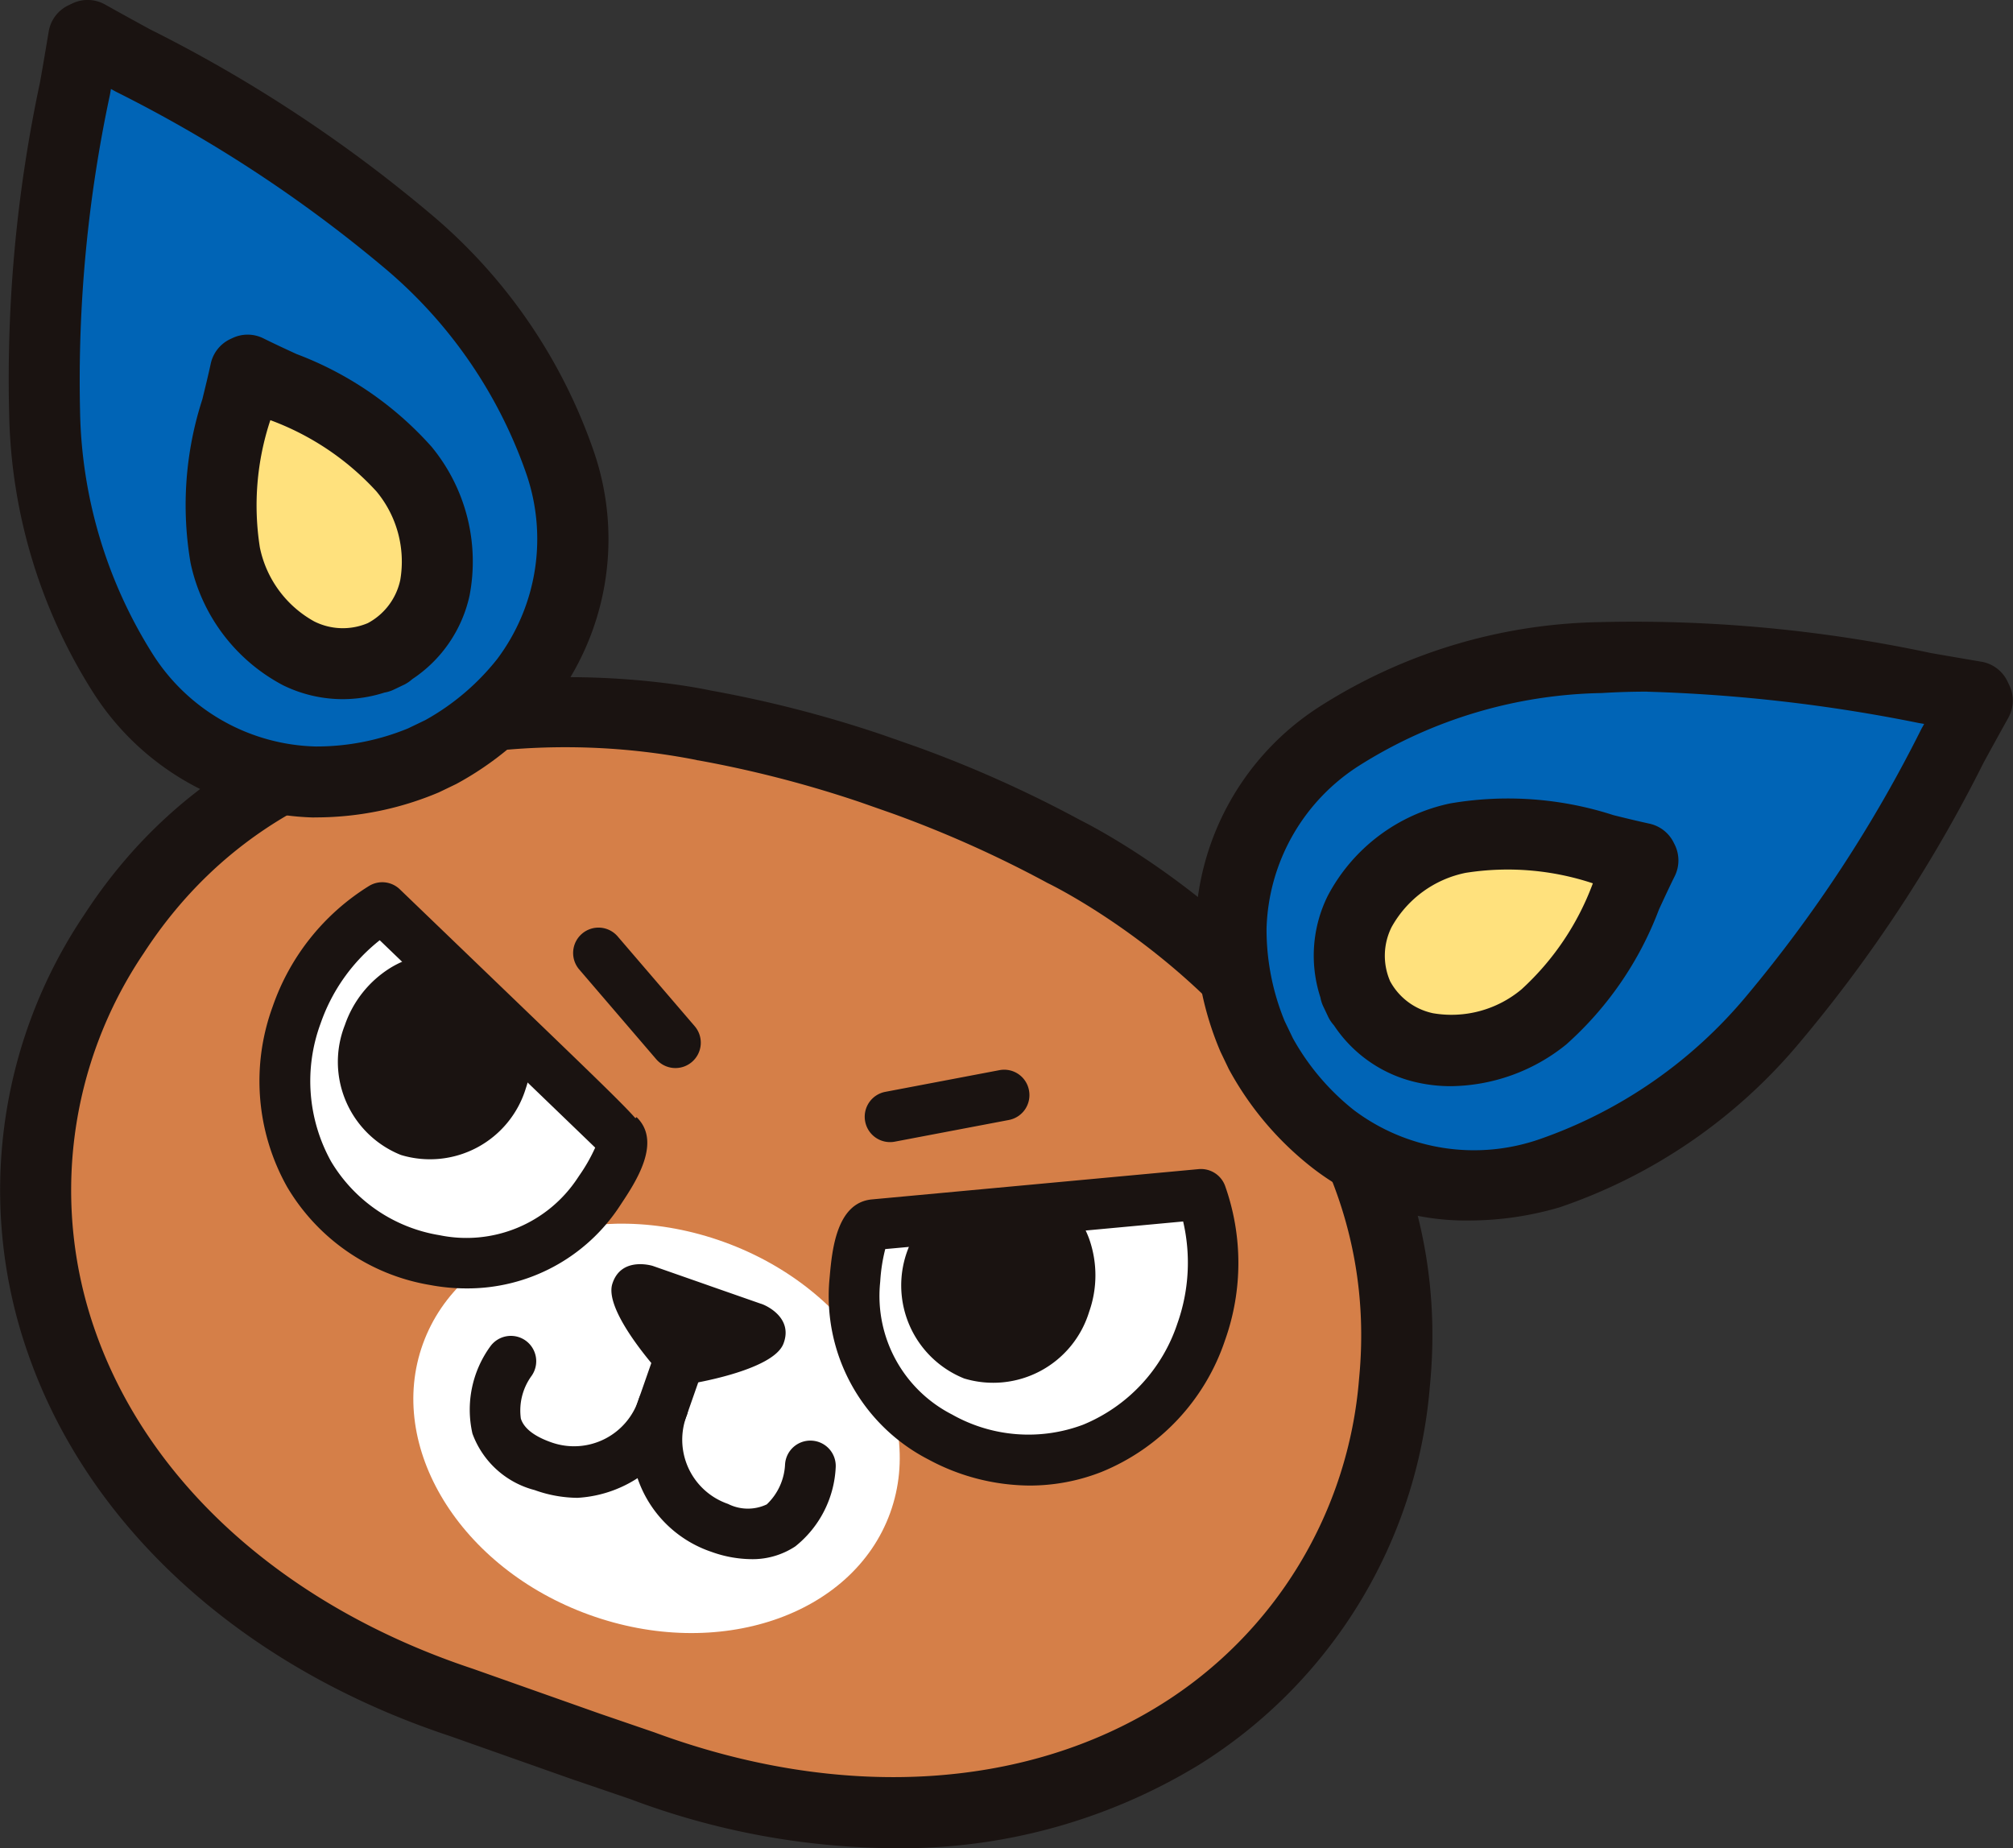
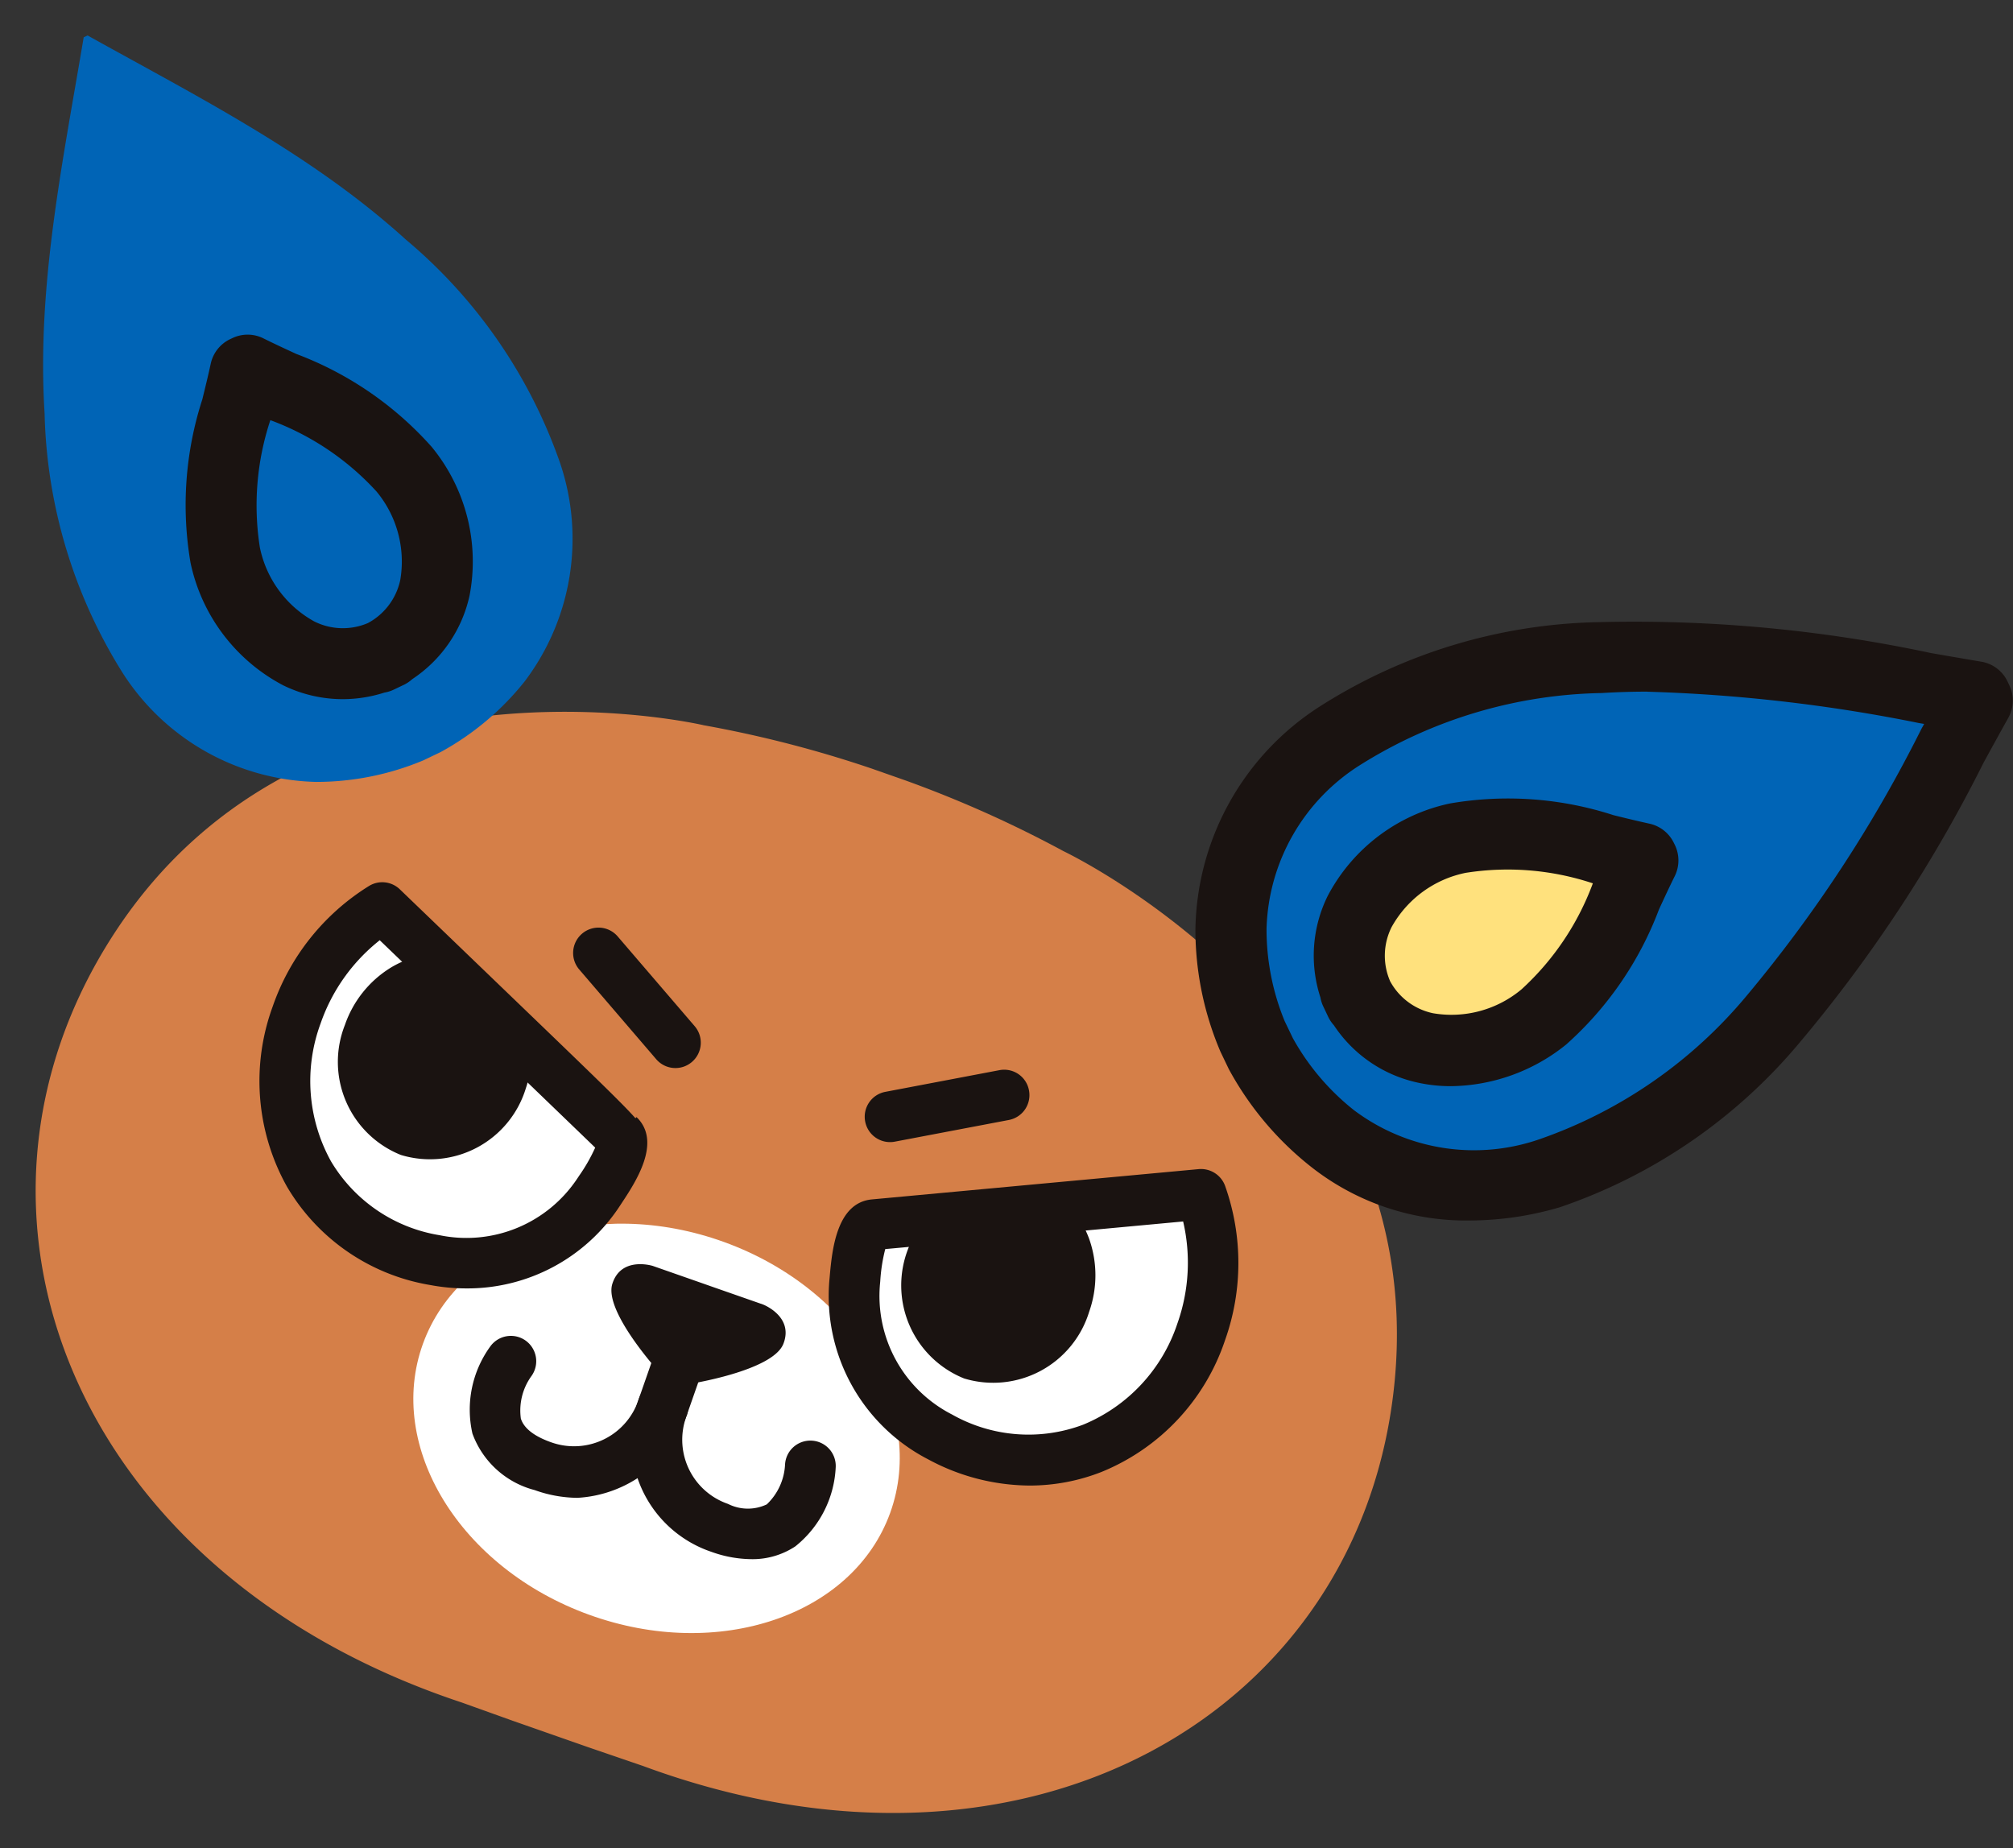
<svg xmlns="http://www.w3.org/2000/svg" width="66.076" height="60.664" viewBox="0 0 66.076 60.664">
  <rect x="0" y="0" width="66.076" height="60.664" fill="#333333" stroke="none" />
  <g transform="translate(0 0)">
    <g transform="translate(0 22.224)">
      <g transform="translate(1.175 1.141)">
        <path d="M271.113-213.157l1.808.619c12.63,4.665,23.611-1.748,24.667-12.6,1.144-11.741-10.867-17.428-10.867-17.428a38.084,38.084,0,0,0-5.2-2.326l-1.088-.382a38.181,38.181,0,0,0-5.512-1.423s-12.934-3.048-19.365,6.841c-5.945,9.138-1.364,21,11.416,25.235l1.674.6Z" transform="translate(-252.987 247.139)" fill="#d57f48" />
      </g>
-       <path d="M280.546-210.411a24.921,24.921,0,0,1-8.617-1.606l-1.782-.609-.007,0-4.146-1.465c-6.786-2.248-11.839-6.816-13.839-12.523a16.18,16.18,0,0,1,1.84-14.445c6.591-10.136,19.64-7.55,20.559-7.351a39.463,39.463,0,0,1,5.663,1.463l1.106.388a39.676,39.676,0,0,1,5.355,2.4c.842.42,12.655,6.54,11.482,18.573a16.185,16.185,0,0,1-7.576,12.436A18.763,18.763,0,0,1,280.546-210.411Zm-9.64-4.418,1.8.617c6.074,2.244,12.13,1.9,16.635-.92a13.9,13.9,0,0,0,6.494-10.688c1.053-10.8-10.093-16.208-10.206-16.262-.026-.013-.052-.026-.077-.041a37.54,37.54,0,0,0-5.022-2.246l-1.072-.376a37.529,37.529,0,0,0-5.309-1.372c-.029,0-.057-.01-.085-.017a22.317,22.317,0,0,0-6.939-.256c-4.963.6-8.725,2.82-11.182,6.6a13.9,13.9,0,0,0-1.594,12.4c1.759,5.019,6.278,9.062,12.4,11.091Z" transform="translate(-251.224 248.851)" fill="#1a1311" />
      <g transform="translate(13.567 17.942)">
        <path d="M287.246-212.416c-1.223,3.378-5.648,4.874-9.883,3.341s-6.676-5.515-5.453-8.893,5.647-4.874,9.883-3.341S288.468-215.794,287.246-212.416Z" transform="translate(-271.594 221.91)" fill="#fff" />
      </g>
      <g transform="translate(20.073 19.27)">
        <path d="M283.889-215.98s2.768-.426,3.116-1.324-.669-1.289-.669-1.289l-1.7-.594-.218-.077-1.7-.595s-1.041-.33-1.329.591S283-216.29,283-216.29A.943.943,0,0,0,283.889-215.98Z" transform="translate(-281.363 219.917)" fill="#1a1311" />
      </g>
      <g transform="translate(15.394 20.71)">
        <path d="M277.9-211.525a4.237,4.237,0,0,1-1.405-.254,2.966,2.966,0,0,1-2.043-1.854,3.532,3.532,0,0,1,.586-2.862.833.833,0,0,1,1.161-.19.833.833,0,0,1,.192,1.159,1.932,1.932,0,0,0-.35,1.4c.1.32.44.583,1,.78a2.231,2.231,0,0,0,2.88-1.452l.838-2.4a.833.833,0,0,1,1.061-.51.832.832,0,0,1,.51,1.061l-.847,2.42A4.037,4.037,0,0,1,277.9-211.525Z" transform="translate(-274.338 217.755)" fill="#1a1311" />
      </g>
      <g transform="translate(20.76 23.128)">
        <path d="M286.292-208.3a3.957,3.957,0,0,1-1.31-.242,3.863,3.863,0,0,1-2.382-5.008.83.83,0,0,1,1.047-.538.833.833,0,0,1,.539,1.047,2.228,2.228,0,0,0,1.347,2.928,1.446,1.446,0,0,0,1.271.015,1.931,1.931,0,0,0,.6-1.31.831.831,0,0,1,.878-.782.831.831,0,0,1,.785.871,3.532,3.532,0,0,1-1.327,2.6A2.543,2.543,0,0,1,286.292-208.3Z" transform="translate(-282.395 214.125)" fill="#1a1311" />
      </g>
      <g transform="translate(8.524 6.733)">
        <g transform="translate(10.289 1.491)">
          <path d="M282.83-231.894a.83.83,0,0,1-.632-.29l-2.526-2.944a.832.832,0,0,1,.089-1.174.83.83,0,0,1,1.173.089l2.526,2.944a.832.832,0,0,1-.089,1.174A.829.829,0,0,1,282.83-231.894Z" transform="translate(-279.471 236.503)" fill="#1a1311" />
        </g>
        <path d="M276.236-230.016c.37.357-.463,1.547-.669,1.863a5.181,5.181,0,0,1-5.375,2.231,5.932,5.932,0,0,1-4.539-8.043,6.721,6.721,0,0,1,2.815-3.528Z" transform="translate(-264.44 238.324)" fill="#fff" />
        <path d="M270.8-225.409a6.4,6.4,0,0,1-1.179-.111,6.739,6.739,0,0,1-4.7-3.225,7.1,7.1,0,0,1-.473-5.911,7.562,7.562,0,0,1,3.165-3.963.831.831,0,0,1,1.011.111l3.884,3.737c2.432,2.341,3.435,3.306,3.849,3.776l.036-.037c.844.813-.03,2.133-.5,2.842l-.049.075A5.975,5.975,0,0,1,270.8-225.409Zm-2.837-11.428a5.968,5.968,0,0,0-1.941,2.733,5.442,5.442,0,0,0,.344,4.527,5.1,5.1,0,0,0,3.564,2.422,4.369,4.369,0,0,0,4.521-1.865l.058-.087a5.617,5.617,0,0,0,.527-.923C274.021-231.01,269.475-235.384,267.963-236.838Zm7.279,7h0Zm1.41-.6h0Z" transform="translate(-264.023 238.742)" fill="#1a1311" />
        <g transform="translate(2.59 2.482)">
          <path d="M269.618-234.689a3.577,3.577,0,0,0-1.5,1.879,3.29,3.29,0,0,0,1.839,4.266,3.289,3.289,0,0,0,4.1-2.187,3.549,3.549,0,0,0,.143-.574l-3.856-3.711A3.269,3.269,0,0,0,269.618-234.689Z" transform="translate(-267.911 235.015)" fill="#1a1311" />
        </g>
        <g transform="translate(18.674 6.153)">
          <g transform="translate(1.185)">
            <path d="M294.673-227.125a.831.831,0,0,1-.816-.677.831.831,0,0,1,.662-.973l3.742-.711a.827.827,0,0,1,.973.662.831.831,0,0,1-.662.973l-3.742.711A.787.787,0,0,1,294.673-227.125Z" transform="translate(-293.841 229.503)" fill="#1a1311" />
          </g>
          <g transform="translate(0 3.261)">
            <path d="M293.977-222.362c-.513.048-.6,1.5-.64,1.873a5.181,5.181,0,0,0,2.808,5.1,5.93,5.93,0,0,0,8.565-3.453,6.706,6.706,0,0,0,0-4.513Z" transform="translate(-292.479 224.189)" fill="#fff" />
            <path d="M298.661-214.216a7.074,7.074,0,0,1-3.324-.857,6.029,6.029,0,0,1-3.246-5.915l.008-.087c.076-.847.217-2.424,1.383-2.533h0l10.734-.995a.843.843,0,0,1,.859.544,7.564,7.564,0,0,1,0,5.074,7.1,7.1,0,0,1-4.059,4.324A6.447,6.447,0,0,1,298.661-214.216Zm-4.739-7.762a5.578,5.578,0,0,0-.164,1.051l-.009.1a4.371,4.371,0,0,0,2.369,4.281,5.1,5.1,0,0,0,4.3.332,5.441,5.441,0,0,0,3.094-3.323,5.962,5.962,0,0,0,.188-3.347C296.845-222.248,294.642-222.043,293.922-221.978Zm-.285.025v0l.043-.005Z" transform="translate(-292.062 224.606)" fill="#1a1311" />
            <g transform="translate(2.403 1.582)">
              <path d="M301.819-221.523a3.589,3.589,0,0,1,0,2.4,3.293,3.293,0,0,1-4.1,2.187,3.291,3.291,0,0,1-1.837-4.266,3.555,3.555,0,0,1,.246-.537l5.329-.494A3.352,3.352,0,0,1,301.819-221.523Z" transform="translate(-295.67 222.23)" fill="#1a1311" />
            </g>
          </g>
        </g>
      </g>
    </g>
    <g transform="translate(0.251 0)">
      <g transform="translate(0 0)">
        <path d="M266.4-256.951a9.093,9.093,0,0,0,2.749-2.309,7.756,7.756,0,0,0,1.169-7.183,16.739,16.739,0,0,0-5.061-7.329c-3.1-2.812-6.842-4.691-10.447-6.7l-.128.061c-.681,4.071-1.548,8.168-1.283,12.344a16.74,16.74,0,0,0,2.569,8.529,7.752,7.752,0,0,0,6.344,3.567,9.1,9.1,0,0,0,3.52-.708Z" transform="translate(-252.186 281.636)" fill="#0064b6" />
-         <path d="M261.616-255.388a8.865,8.865,0,0,1-7.184-4.064,17.676,17.676,0,0,1-2.78-9.124,46.589,46.589,0,0,1,1.011-10.941c.1-.557.193-1.114.286-1.67a1.164,1.164,0,0,1,.648-.859l.128-.061a1.165,1.165,0,0,1,1.069.033q.736.411,1.479.816a46.647,46.647,0,0,1,9.184,6.037,17.674,17.674,0,0,1,5.4,7.865,8.846,8.846,0,0,1-1.389,8.253,10.36,10.36,0,0,1-3.143,2.617l-.567.273a10.369,10.369,0,0,1-4.007.823ZM254.992-279.3l-.032.184a44.825,44.825,0,0,0-.982,10.393,15.438,15.438,0,0,0,2.36,7.933,6.525,6.525,0,0,0,5.371,3.072,7.9,7.9,0,0,0,3.034-.593l.568-.273h0a7.9,7.9,0,0,0,2.356-2,6.562,6.562,0,0,0,.949-6.114,15.429,15.429,0,0,0-4.727-6.794,44.849,44.849,0,0,0-8.738-5.72Z" transform="translate(-251.601 282.22)" fill="#1a1311" />
        <g transform="translate(5.816 10.983)">
-           <path d="M267.278-254.545c2.478-1.193,2.388-4.262.834-6.186-1.385-1.713-3.223-2.3-5.132-3.247l-.071.033c-.452,2.084-1.14,3.887-.665,6.037.533,2.416,2.877,4.4,5.355,3.209Z" transform="translate(-260.918 265.144)" fill="#ffe17d" />
          <path d="M265.512-253.763a4.456,4.456,0,0,1-1.953-.456,5.925,5.925,0,0,1-3.038-4.022,11.25,11.25,0,0,1,.388-5.364c.094-.383.189-.772.276-1.171a1.164,1.164,0,0,1,.647-.809l.071-.033a1.161,1.161,0,0,1,1.01.012c.366.182.729.35,1.088.515a11.232,11.232,0,0,1,4.433,3.044,5.923,5.923,0,0,1,1.246,4.884,4.422,4.422,0,0,1-1.881,2.743,1.2,1.2,0,0,1-.28.189l-.013.005-.307.147h0a1.172,1.172,0,0,1-.314.1A4.5,4.5,0,0,1,265.512-253.763Zm-2.371-9.158a8.888,8.888,0,0,0-.344,4.178,3.6,3.6,0,0,0,1.782,2.427,2.094,2.094,0,0,0,1.763.056,2.1,2.1,0,0,0,1.064-1.417,3.6,3.6,0,0,0-.785-2.908A8.884,8.884,0,0,0,263.141-262.921Z" transform="translate(-260.334 265.729)" fill="#1a1311" />
        </g>
      </g>
      <g transform="translate(38.991 20.371)">
        <path d="M312.606-237.4a9.133,9.133,0,0,1-.707-3.52,7.754,7.754,0,0,1,3.568-6.342,16.713,16.713,0,0,1,8.527-2.57c4.175-.266,8.274.6,12.344,1.284l.061.127c-2.007,3.606-3.885,7.349-6.7,10.447a16.746,16.746,0,0,1-7.331,5.062,7.753,7.753,0,0,1-7.182-1.17,9.1,9.1,0,0,1-2.31-2.749Z" transform="translate(-310.732 251.049)" fill="#0064b6" />
        <path d="M319.159-231.943a8.216,8.216,0,0,1-5.3-1.827,10.38,10.38,0,0,1-2.619-3.143l-.273-.569a10.21,10.21,0,0,1-.823-4.006,8.846,8.846,0,0,1,4.064-7.315,17.645,17.645,0,0,1,9.123-2.779,46.656,46.656,0,0,1,10.95,1.012q.831.145,1.66.285a1.164,1.164,0,0,1,.858.645l.061.127a1.164,1.164,0,0,1-.033,1.07q-.409.735-.813,1.475a46.653,46.653,0,0,1-6.041,9.19,17.679,17.679,0,0,1-7.866,5.4A10.556,10.556,0,0,1,319.159-231.943Zm5.815-17.359q-.746,0-1.49.046a15.4,15.4,0,0,0-7.931,2.361,6.558,6.558,0,0,0-3.074,5.369,7.913,7.913,0,0,0,.593,3.035h0l.273.568a7.906,7.906,0,0,0,2,2.356,6.559,6.559,0,0,0,6.112.95,15.434,15.434,0,0,0,6.8-4.726,44.885,44.885,0,0,0,5.722-8.745c.029-.051.057-.1.085-.154l-.174-.03A52.66,52.66,0,0,0,324.973-249.3Z" transform="translate(-310.147 251.633)" fill="#1a1311" />
        <g transform="translate(3.884 5.815)">
          <path d="M318.083-235.636c-1.193-2.478.792-4.822,3.208-5.355,2.151-.477,3.954.213,6.038.664l.035.071c-.948,1.909-1.536,3.749-3.249,5.133-1.924,1.555-4.992,1.644-6.184-.832Z" transform="translate(-316.563 242.317)" fill="#ffe17d" />
          <path d="M320.48-233.435a5.029,5.029,0,0,1-1.1-.119,4.421,4.421,0,0,1-2.741-1.878,1.183,1.183,0,0,1-.19-.282l-.012-.026-.142-.3a1.155,1.155,0,0,1-.1-.308,4.42,4.42,0,0,1,.239-3.331,5.916,5.916,0,0,1,4.021-3.037,11.227,11.227,0,0,1,5.362.386c.384.095.773.19,1.172.277a1.165,1.165,0,0,1,.8.618l.035.07a1.167,1.167,0,0,1,0,1.04c-.182.367-.35.731-.516,1.09a11.246,11.246,0,0,1-3.045,4.432A6.121,6.121,0,0,1,320.48-233.435Zm-2.005-3.46a2.092,2.092,0,0,0,1.417,1.066,3.582,3.582,0,0,0,2.906-.786,8.884,8.884,0,0,0,2.34-3.478,8.862,8.862,0,0,0-4.177-.344,3.6,3.6,0,0,0-2.429,1.78A2.1,2.1,0,0,0,318.475-236.9Z" transform="translate(-315.979 242.901)" fill="#1a1311" />
        </g>
      </g>
    </g>
  </g>
</svg>